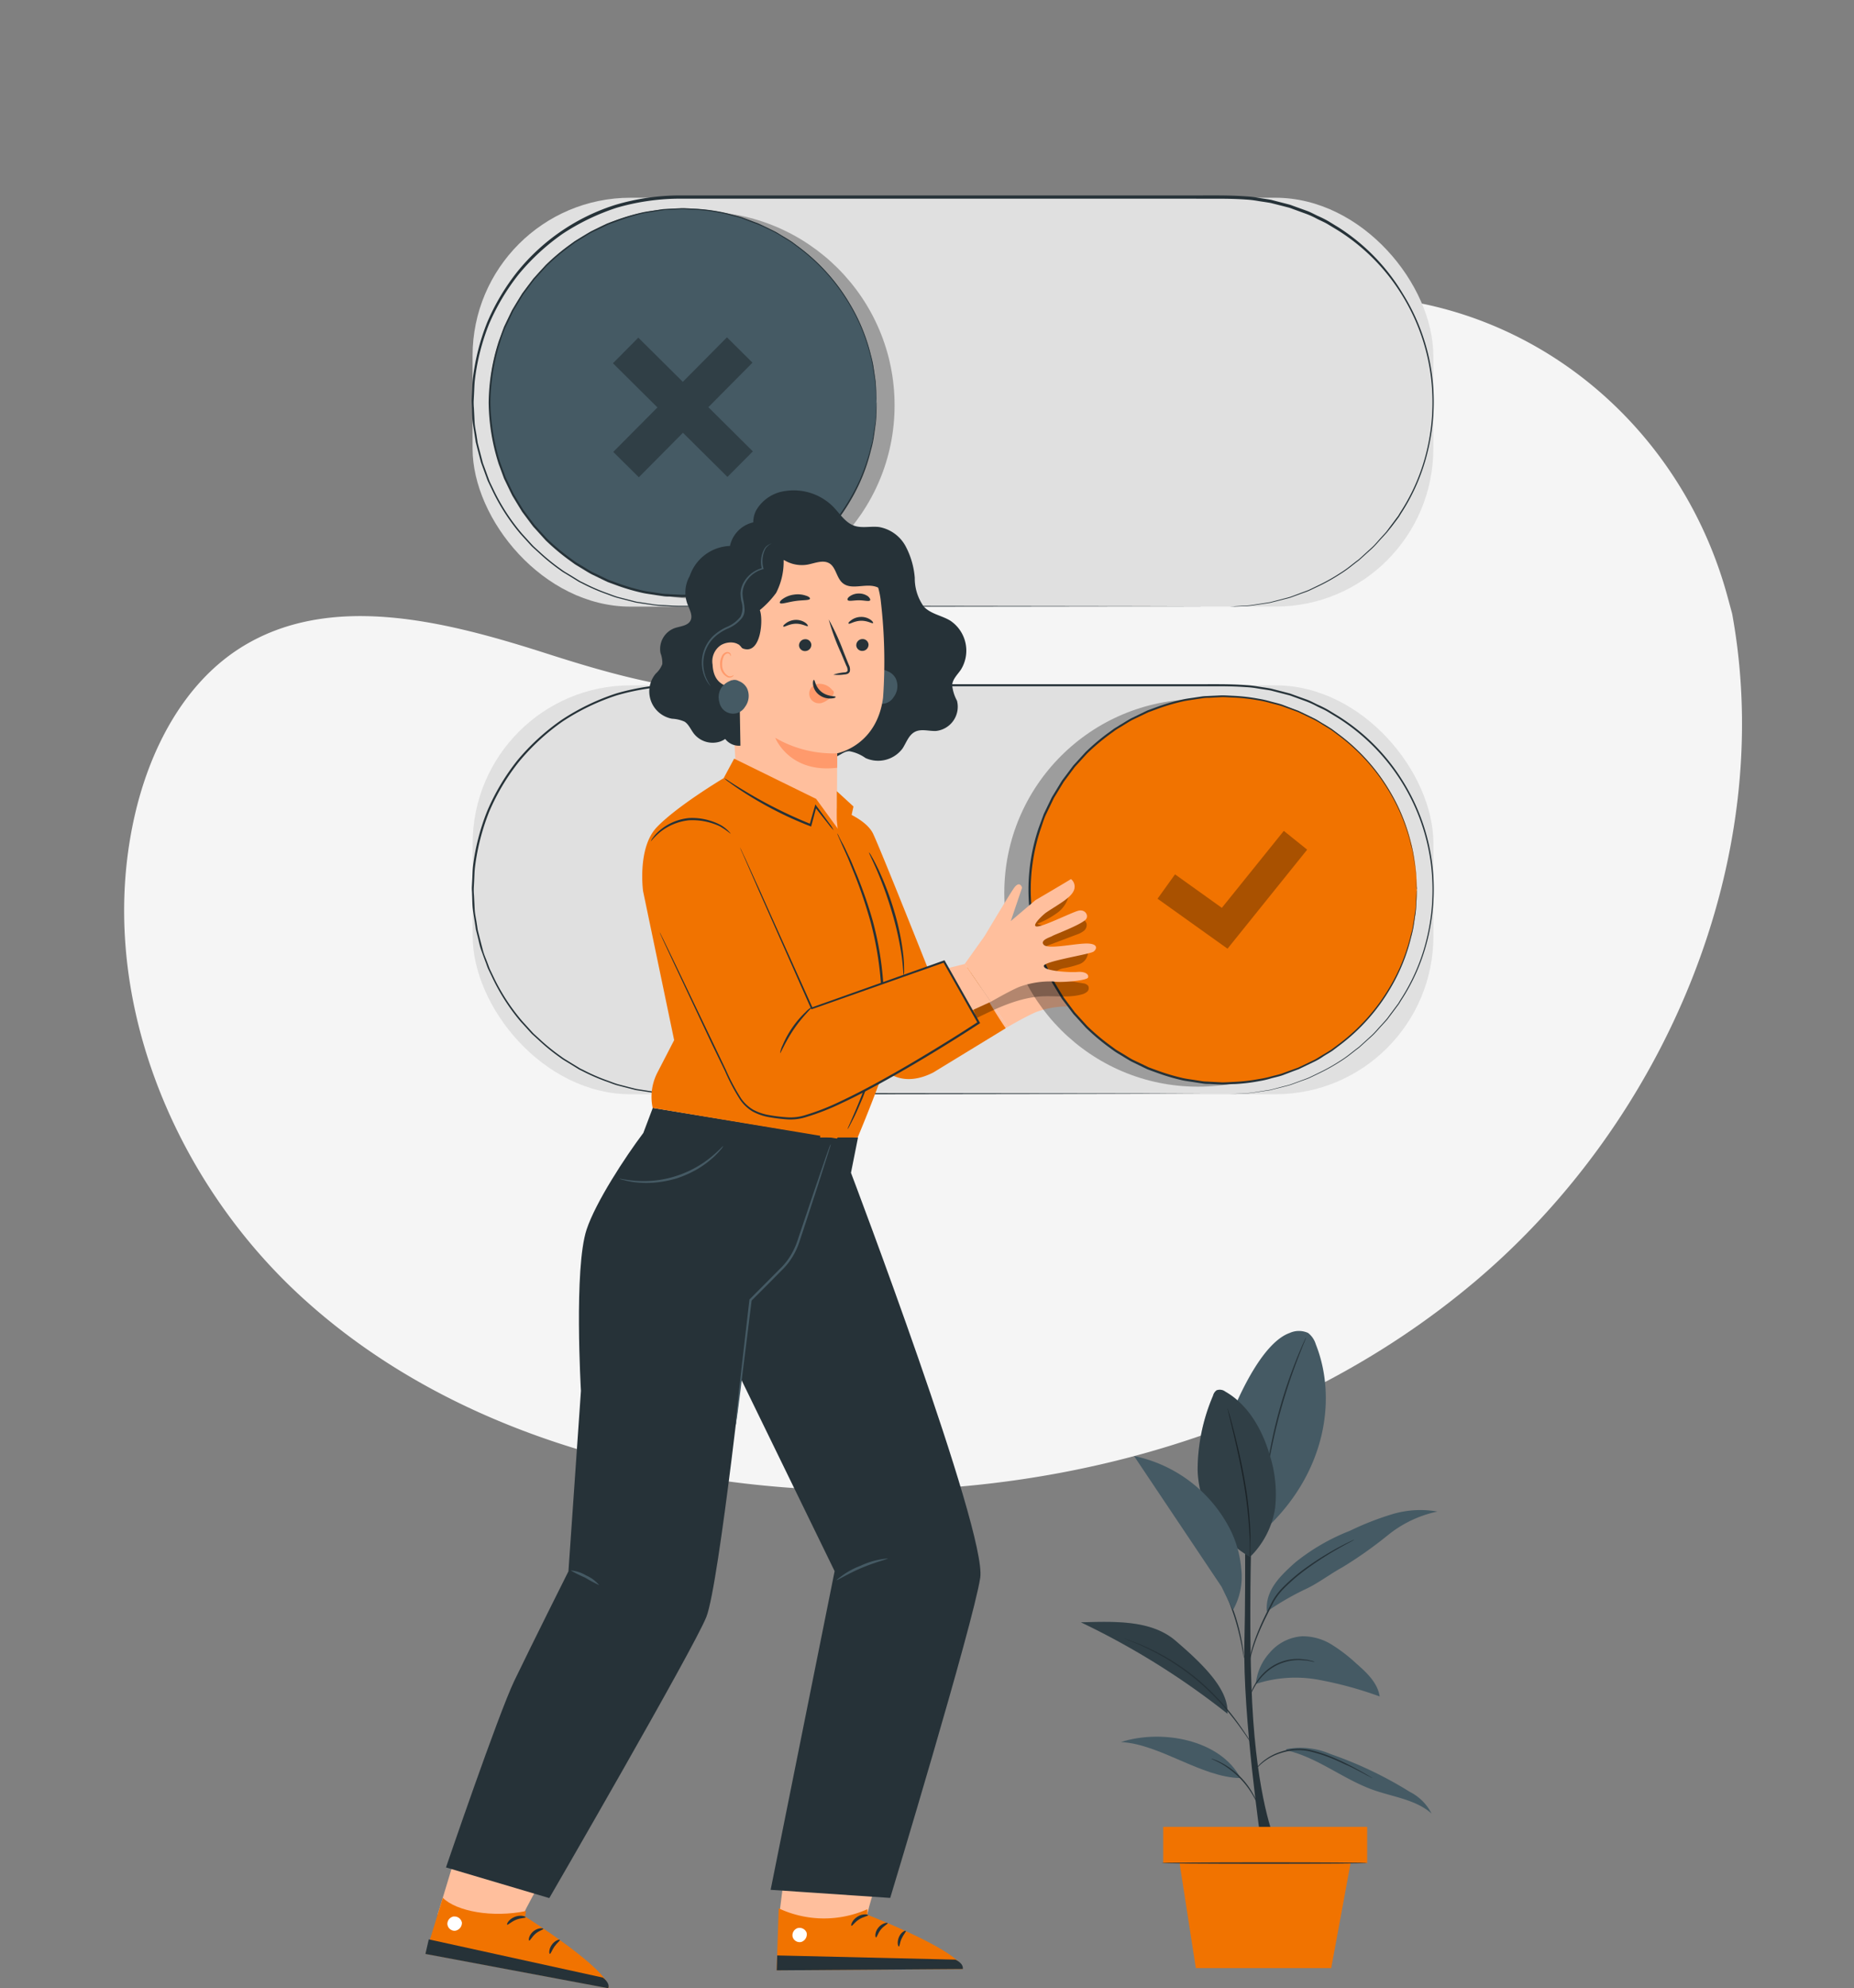
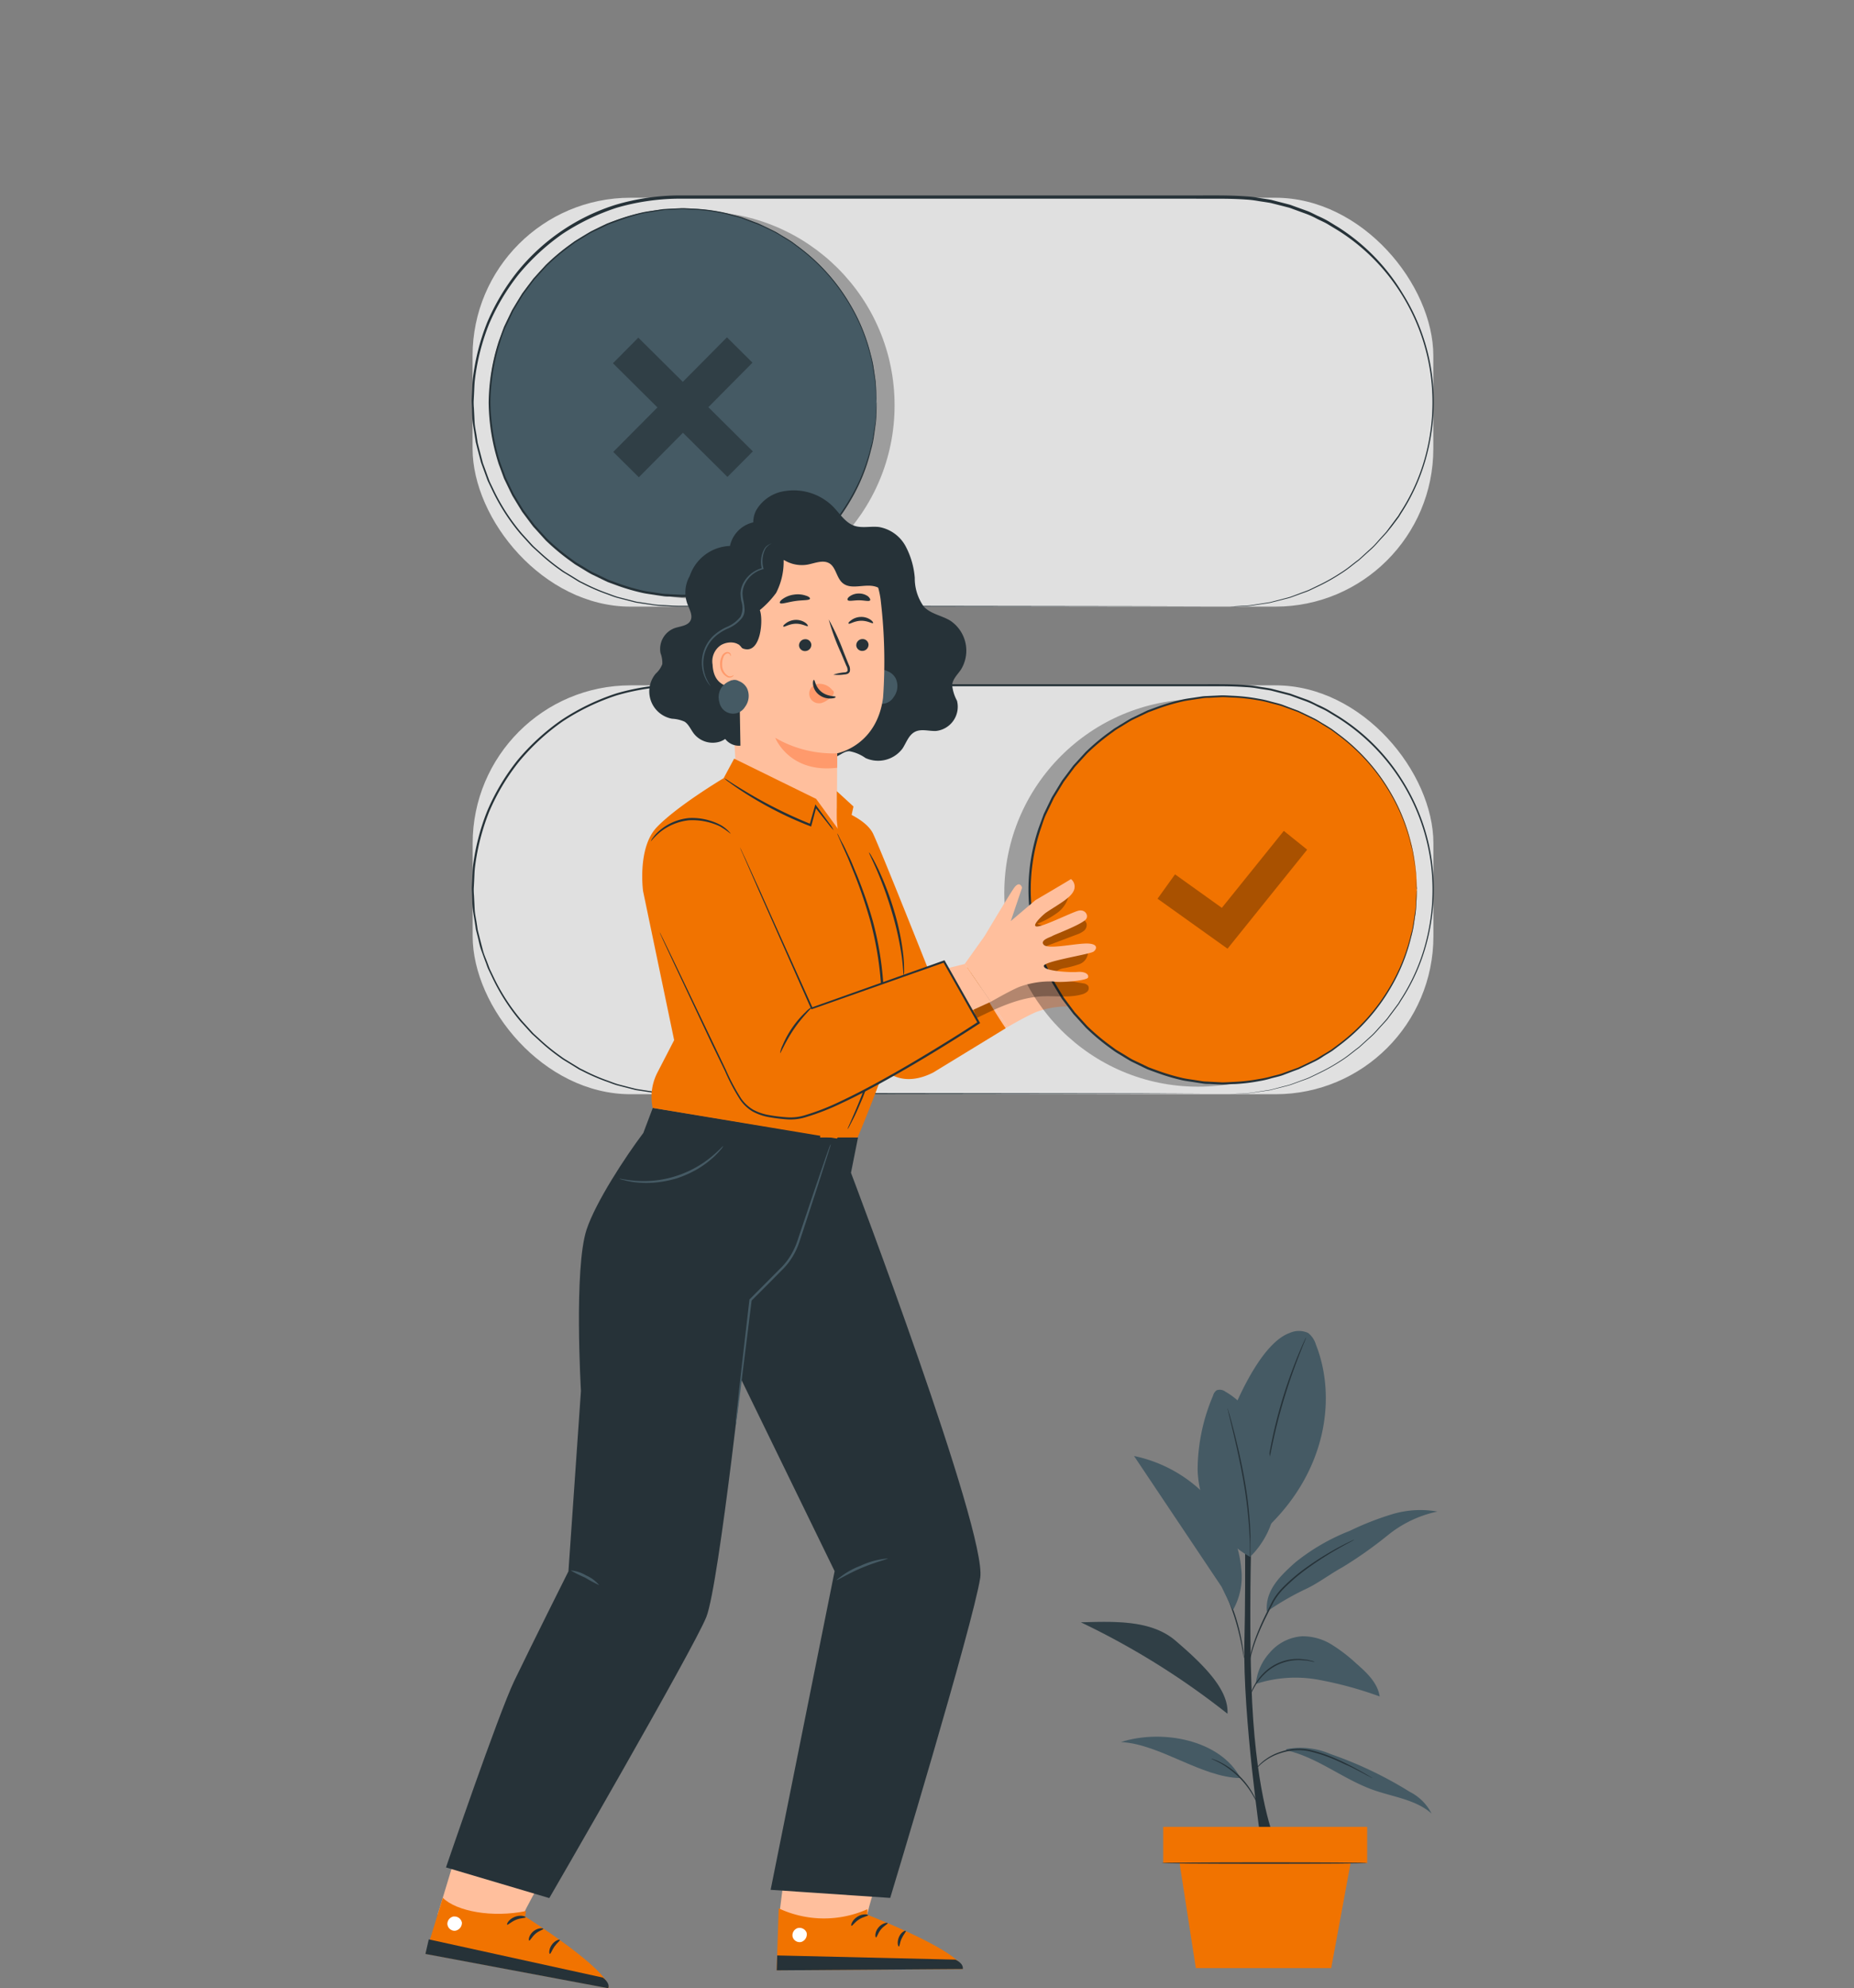
<svg xmlns="http://www.w3.org/2000/svg" width="217.307" height="232.89" viewBox="0 0 217.307 232.89">
  <rect x="0" y="0" width="217.307" height="232.89" fill="#808080" stroke="none" />
  <g id="Toggle-pana" transform="translate(-6.642 7.483)">
    <g id="freepik--background-simple--inject-12" transform="translate(6.185 19.522)">
-       <path id="Tracé_468" data-name="Tracé 468" d="M195.6,63.191l-1.091-1.8c-9.178-15.122-25.767-24.234-43.259-23.129a46.005,46.005,0,0,0-6.7.94,49.782,49.782,0,0,0-35.477,30.836C105.7,79.1,104.76,89.531,98.355,96.721c-8.332,9.362-22.476,9.653-34.913,9.268s-26.59-.056-34.884,9.338c-5.172,5.882-6.841,14.252-6.423,22.132,1.11,20.858,15.644,39.5,34.132,48.788s40.24,10.076,60.492,6c28.344-5.713,55.3-21.408,71.5-45.643S208.566,89.362,195.6,63.191Z" transform="translate(32.875 -69.786) rotate(16)" fill="#f5f5f5" />
-     </g>
+       </g>
    <g id="freepik--Plant--inject-12" transform="translate(133.331 148.416)">
      <path id="Tracé_386" data-name="Tracé 386" d="M121.227,173.992s-2.155-14.8-1.955-23.409,0-18.3,0-18.3h.977s-.674,17.1.059,27.4,2.654,14.31,2.654,14.31h-1.72" transform="translate(-100.105 -114.072)" fill="#263238" />
      <path id="Tracé_387" data-name="Tracé 387" d="M127.985,119.771a2.639,2.639,0,0,0-.9-1.324,2.6,2.6,0,0,0-2.16,0c-3,1.061-5.65,6.651-6.842,9.589l3.978,13.405C129.217,134.794,130.488,126.051,127.985,119.771Z" transform="translate(-100.451 -118.208)" fill="#455a64" />
      <path id="Tracé_388" data-name="Tracé 388" d="M125.949,118.812a.722.722,0,0,1-.059.176c-.049.127-.112.288-.2.489-.171.42-.415,1.036-.709,1.8-.586,1.52-1.334,3.651-2,6.045s-1.124,4.609-1.407,6.216c-.142.8-.249,1.466-.318,1.906-.034.21-.059.381-.083.518a.753.753,0,0,1-.039.181.727.727,0,0,1,0-.181c0-.142.034-.313.059-.528.044-.455.137-1.109.264-1.916a58.158,58.158,0,0,1,1.359-6.241,57.263,57.263,0,0,1,2.053-6.045c.308-.757.567-1.363.757-1.779l.225-.489a1.013,1.013,0,0,1,.093-.151Z" transform="translate(-99.554 -118.031)" fill="#263238" />
      <path id="Tracé_389" data-name="Tracé 389" d="M121.168,143.107a12.14,12.14,0,0,1-6.133-10.195,22.265,22.265,0,0,1,1.808-8.684,1.1,1.1,0,0,1,.42-.63,1.065,1.065,0,0,1,1.017.156c2.707,1.544,4.35,4.486,5.224,7.477a15.111,15.111,0,0,1,.616,6.153,10.219,10.219,0,0,1-2.932,5.723" transform="translate(-101.35 -116.644)" fill="#455a64" />
      <path id="Tracé_390" data-name="Tracé 390" d="M120.366,142.61a.891.891,0,0,1,0-.181v-.513c0-.445,0-1.095-.054-1.891a52.259,52.259,0,0,0-.694-6.192c-.415-2.4-.919-4.55-1.285-6.1-.186-.762-.332-1.383-.445-1.842-.044-.205-.083-.371-.112-.489a.777.777,0,0,1-.029-.176.979.979,0,0,1,.059.171l.147.489c.122.43.293,1.056.489,1.828.4,1.549.919,3.7,1.334,6.1a45.16,45.16,0,0,1,.645,6.216v2.414A.979.979,0,0,1,120.366,142.61Z" transform="translate(-100.549 -116.147)" fill="#263238" />
      <g id="Groupe_18" data-name="Groupe 18" transform="translate(13.669 6.889)" opacity="0.3">
-         <path id="Tracé_391" data-name="Tracé 391" d="M121.168,143.107a12.14,12.14,0,0,1-6.133-10.195,22.265,22.265,0,0,1,1.808-8.684,1.1,1.1,0,0,1,.42-.63,1.065,1.065,0,0,1,1.017.156c2.707,1.544,4.35,4.486,5.224,7.477a15.111,15.111,0,0,1,.616,6.153,10.219,10.219,0,0,1-2.932,5.723" transform="translate(-115.02 -123.532)" />
-       </g>
+         </g>
      <path id="Tracé_392" data-name="Tracé 392" d="M123.024,156.237c3.67.806,6.69,3.392,10.234,4.653,2.341.831,4.995,1.129,6.842,2.766a5.781,5.781,0,0,0-2.546-2.536,45.908,45.908,0,0,0-9.286-4.428,8.849,8.849,0,0,0-5.171-.582" transform="translate(-98.998 -107.127)" fill="#455a64" />
      <path id="Tracé_393" data-name="Tracé 393" d="M122.1,159.794c-4.6-.078-9.437-3.988-14.011-4.222,4.789-1.544,11.641-.283,14.011,4.222" transform="translate(-103.386 -107.414)" fill="#455a64" />
      <path id="Tracé_394" data-name="Tracé 394" d="M120.315,151.434a14.955,14.955,0,0,1,7.331-.489,44.616,44.616,0,0,1,7.174,1.955c-.235-1.593-1.525-2.8-2.737-3.856a19.057,19.057,0,0,0-2.883-2.214,6.446,6.446,0,0,0-3.455-.977,5.454,5.454,0,0,0-3.812,1.926,6.324,6.324,0,0,0-1.632,3.67" transform="translate(-99.799 -110.085)" fill="#455a64" />
      <path id="Tracé_395" data-name="Tracé 395" d="M115.534,146.744c-2.893-2.473-7.277-2.229-11.079-2.145a90.183,90.183,0,0,1,17.183,10.708C121.785,152.618,119.19,149.862,115.534,146.744Z" transform="translate(-104.455 -110.468)" fill="#455a64" />
      <g id="Groupe_19" data-name="Groupe 19" transform="translate(0 34.083)" opacity="0.3">
        <path id="Tracé_396" data-name="Tracé 396" d="M115.534,146.744c-2.893-2.473-7.277-2.229-11.079-2.145a90.183,90.183,0,0,1,17.183,10.708C121.785,152.618,119.19,149.862,115.534,146.744Z" transform="translate(-104.455 -144.551)" />
      </g>
      <path id="Tracé_397" data-name="Tracé 397" d="M121.324,146.307a31.894,31.894,0,0,1,4.447-2.585c1.525-.694,2.932-1.8,4.4-2.6a48.473,48.473,0,0,0,5.312-3.748A13.709,13.709,0,0,1,141.3,134.6a11.494,11.494,0,0,0-5.293.308,33.949,33.949,0,0,0-4.985,1.955,24.19,24.19,0,0,0-6.4,3.709c-1.842,1.652-3.514,3.279-3.318,5.747" transform="translate(-99.508 -113.442)" fill="#455a64" />
      <path id="Tracé_398" data-name="Tracé 398" d="M134.032,159.473a.672.672,0,0,1-.147-.064l-.4-.21c-.347-.181-.845-.454-1.466-.772-.308-.161-.65-.332-1.021-.489s-.772-.362-1.2-.547a17.74,17.74,0,0,0-2.83-.977,6.114,6.114,0,0,0-2.932-.073,7.823,7.823,0,0,0-1.251.376,6.248,6.248,0,0,0-1.007.513,6.48,6.48,0,0,0-1.271,1.051c-.264.283-.4.459-.406.45a.586.586,0,0,1,.083-.137c.059-.083.152-.205.279-.357a5.82,5.82,0,0,1,1.251-1.1,6.052,6.052,0,0,1,1.021-.547,8.184,8.184,0,0,1,1.266-.4,6.109,6.109,0,0,1,3.02.064,16.8,16.8,0,0,1,2.854,1.007c.425.186.826.371,1.192.562s.714.357,1.017.528c.621.332,1.114.621,1.466.821l.386.235a.641.641,0,0,1,.093.064Z" transform="translate(-99.856 -107.093)" fill="#263238" />
      <path id="Tracé_399" data-name="Tracé 399" d="M116.27,156.932a.773.773,0,0,1,.288.083,6.222,6.222,0,0,1,.753.323,9.183,9.183,0,0,1,2.194,1.559,8.993,8.993,0,0,1,1.642,2.131,6.313,6.313,0,0,1,.357.738,1.089,1.089,0,0,1,.1.283c-.029,0-.2-.376-.552-.977a10.18,10.18,0,0,0-3.792-3.646C116.656,157.112,116.26,156.956,116.27,156.932Z" transform="translate(-100.983 -106.83)" fill="#263238" />
-       <path id="Tracé_400" data-name="Tracé 400" d="M108.406,146.065a.914.914,0,0,1,.2.059l.552.2.87.323c.342.127.709.313,1.124.489a26.531,26.531,0,0,1,5.987,3.817,29.81,29.81,0,0,1,2.791,2.747,30.509,30.509,0,0,1,1.979,2.512c.523.743.924,1.359,1.2,1.789l.313.489a.978.978,0,0,1,.1.176.732.732,0,0,1-.127-.156c-.083-.108-.2-.269-.342-.489-.288-.415-.7-1.026-1.236-1.759s-1.207-1.579-2-2.473a30.883,30.883,0,0,0-2.786-2.727,28.187,28.187,0,0,0-5.928-3.832c-.411-.191-.777-.381-1.109-.518l-.855-.342-.542-.225A.739.739,0,0,1,108.406,146.065Z" transform="translate(-103.294 -110.023)" fill="#263238" />
      <path id="Tracé_401" data-name="Tracé 401" d="M127.348,148.246a1.358,1.358,0,0,1-.367-.044l-.43-.088c-.166-.034-.357-.034-.567-.054a5.772,5.772,0,0,0-3.157.621,5.679,5.679,0,0,0-1.442,1.07,6.657,6.657,0,0,0-.924,1.139,10.036,10.036,0,0,0-.63,1.207,1.222,1.222,0,0,1,.093-.357,4.921,4.921,0,0,1,.44-.909,6.309,6.309,0,0,1,.914-1.188,5.62,5.62,0,0,1,4.716-1.7c.21.029.406.039.572.078l.42.108a1.59,1.59,0,0,1,.362.117Z" transform="translate(-99.936 -109.482)" fill="#263238" />
      <path id="Tracé_402" data-name="Tracé 402" d="M132.013,137.113a.9.9,0,0,1-.171.108l-.513.279c-.45.239-1.09.591-1.867,1.051s-1.691,1.041-2.664,1.735a22.12,22.12,0,0,0-2.976,2.492,7.644,7.644,0,0,0-1.217,1.574c-.3.577-.586,1.134-.85,1.671a30.815,30.815,0,0,0-1.28,2.908,18.984,18.984,0,0,0-.621,2.048c-.117.489-.156.772-.176.767a.934.934,0,0,1,0-.205,3.332,3.332,0,0,1,.1-.577,14.867,14.867,0,0,1,.572-2.072,28.467,28.467,0,0,1,1.251-2.932c.264-.542.547-1.1.845-1.681a7.668,7.668,0,0,1,1.241-1.618,21.628,21.628,0,0,1,3.006-2.5c.977-.694,1.906-1.256,2.693-1.71s1.442-.787,1.9-1.012l.528-.249A.787.787,0,0,1,132.013,137.113Z" transform="translate(-99.983 -112.653)" fill="#263238" />
      <path id="Tracé_403" data-name="Tracé 403" d="M119.947,150.02a1.643,1.643,0,0,1-.093-.391c-.054-.283-.122-.635-.2-1.061a30.62,30.62,0,0,0-.87-3.45,29.483,29.483,0,0,0-1.315-3.3c-.176-.4-.327-.723-.445-.977a1.34,1.34,0,0,1-.147-.367,1.9,1.9,0,0,1,.2.337c.122.225.293.557.489.977a24.466,24.466,0,0,1,1.364,3.309,23.95,23.95,0,0,1,.826,3.48c.073.45.127.816.151,1.075a1.985,1.985,0,0,1,.039.371Z" transform="translate(-100.804 -111.667)" fill="#263238" />
      <path id="Tracé_404" data-name="Tracé 404" d="M121.837,142.761a12.545,12.545,0,0,0-1.466-4.951,16.386,16.386,0,0,0-11.1-8.279l10.263,15.321,1.329,2.737A7.893,7.893,0,0,0,121.837,142.761Z" transform="translate(-103.041 -114.881)" fill="#455a64" />
      <rect id="Rectangle_19" data-name="Rectangle 19" width="23.903" height="4.237" transform="translate(9.652 58.092)" fill="#f17300" />
      <path id="Tracé_405" data-name="Tracé 405" d="M113.294,165.729l2.038,13.151H131.2l2.429-13.151Z" transform="translate(-101.858 -104.244)" fill="#f17300" />
      <path id="Tracé_406" data-name="Tracé 406" d="M135.848,166.406c0,.044-5.376.083-12.042.083s-12.042-.039-12.042-.083,5.376-.088,12.042-.088S135.848,166.357,135.848,166.406Z" transform="translate(-102.307 -104.071)" fill="#263238" />
    </g>
    <g id="freepik--Button--inject-12" transform="translate(61.924 15.407)">
      <rect id="Rectangle_20" data-name="Rectangle 20" width="112.609" height="47.894" rx="18.508" transform="translate(0.109 0.273)" fill="#e0e0e0" />
      <path id="Tracé_407" data-name="Tracé 407" d="M138.036,63.575s.244,0,.718-.049l.889-.054a9.208,9.208,0,0,0,1.222-.108l1.544-.239.435-.068.445-.117.948-.244c.327-.093.679-.166,1.021-.279l1.07-.4c.362-.142.753-.264,1.129-.43l1.163-.562a22.18,22.18,0,0,0,2.444-1.383,11.95,11.95,0,0,0,1.227-.87l.626-.489.318-.235.3-.269c.4-.367.8-.733,1.217-1.109s.767-.831,1.168-1.256c.191-.215.4-.43.586-.655l.538-.723c.181-.239.367-.489.547-.733l.279-.371.239-.4a22.813,22.813,0,0,0,3.128-7.331,24.182,24.182,0,0,0,.411-8.929,23.761,23.761,0,0,0-3.357-9.227A23.424,23.424,0,0,0,150.8,19.5l-1.192-.723c-.4-.239-.841-.415-1.261-.63a9.521,9.521,0,0,0-1.285-.586l-1.344-.489c-.23-.078-.45-.176-.679-.239l-.7-.181-1.408-.357c-.489-.088-.977-.152-1.466-.23A12.168,12.168,0,0,0,140,15.891c-1.955-.142-3.983-.083-6.021-.1H73.326a26.816,26.816,0,0,0-7.062,1.061,26.415,26.415,0,0,0-6.353,3.064A26,26,0,0,0,54.8,24.624a25.657,25.657,0,0,0-3.5,5.865,25.754,25.754,0,0,0-1.657,6.524c-.064.552-.068,1.109-.1,1.662L49.5,39.5a7.73,7.73,0,0,0,.029.826c.029.552.054,1.1.083,1.647s.161,1.08.239,1.623l.122.806.2.787.411,1.574c.186.489.371,1.007.552,1.51.1.254.171.489.288.753l.347.718a23.58,23.58,0,0,0,3.421,5.307L56.235,56.2l.264.283.283.264.572.518a23.457,23.457,0,0,0,2.385,1.921,5.866,5.866,0,0,0,.63.42l.65.391.645.4.323.2.337.161a22.447,22.447,0,0,0,2.727,1.2c.464.161.919.357,1.388.489l1.417.362.7.181.718.108,1.427.22c.489.064.977.059,1.422.093s.948.059,1.422.064H97.072l29.987.044,8.152.024H127.06l-29.987.039H73.551c-.489,0-.977-.044-1.432-.064a14.272,14.272,0,0,1-1.437-.093l-1.466-.215-.723-.112-.709-.181-1.432-.367c-.489-.132-.933-.327-1.4-.489a22.161,22.161,0,0,1-2.756-1.212l-.342-.166-.323-.2-.65-.4-.655-.4a5.014,5.014,0,0,1-.64-.425,23.2,23.2,0,0,1-2.409-1.955l-.577-.523-.288-.264-.264-.288-1.061-1.163A23.683,23.683,0,0,1,51.563,49.7l-.352-.728c-.117-.244-.191-.489-.293-.758l-.557-1.53c-.137-.528-.274-1.056-.415-1.583l-.2-.8-.127-.816c-.078-.542-.176-1.09-.239-1.637s-.054-1.109-.083-1.662c0-.279-.039-.557-.029-.836l.044-.836c.034-.557.034-1.119.1-1.676a25.872,25.872,0,0,1,1.681-6.573,25.741,25.741,0,0,1,3.533-5.928A24.1,24.1,0,0,1,66.2,16.487a26.938,26.938,0,0,1,7.135-1.075h60.659c2.038,0,4.047-.039,6.04.108a10.752,10.752,0,0,1,1.466.176c.489.078.977.142,1.466.23l1.422.367.7.181c.235.064.454.161.684.239l1.354.489c.455.156.87.4,1.3.6a12.323,12.323,0,0,1,1.271.635l1.2.733a23.522,23.522,0,0,1,7.531,7.78,23.9,23.9,0,0,1,3.372,9.286,24.4,24.4,0,0,1-.43,8.992,23.151,23.151,0,0,1-3.167,7.428l-.244.4-.279.376-.552.733-.562.7c-.2.23-.4.445-.6.66-.4.425-.762.875-1.178,1.256l-1.227,1.109-.3.269-.318.239-.626.489a13.239,13.239,0,0,1-1.236.87,21.994,21.994,0,0,1-2.444,1.378l-1.168.557c-.381.171-.772.288-1.139.43l-1.07.391c-.352.112-.7.181-1.031.274l-.953.239-.445.112-.44.068-1.549.23a9.049,9.049,0,0,1-1.227.093l-.889.039Z" transform="translate(-49.265 -15.407)" fill="#263238" />
      <g id="Groupe_20" data-name="Groupe 20" transform="translate(4.19 1.896)" opacity="0.3">
        <circle id="Ellipse_9" data-name="Ellipse 9" cx="22.691" cy="22.691" r="22.691" />
      </g>
      <circle id="Ellipse_10" data-name="Ellipse 10" cx="22.691" cy="22.691" r="22.691" transform="translate(2.069 1.529)" fill="#455a64" />
      <path id="Tracé_408" data-name="Tracé 408" d="M96.262,39.288a2.9,2.9,0,0,0-.034-.367l-.064-1.08c0-.235-.029-.489-.049-.792s-.093-.606-.142-.948L95.8,35a12.435,12.435,0,0,0-.279-1.256,21.674,21.674,0,0,0-2.512-6.026A22.637,22.637,0,0,0,87.26,21.3l-.977-.728c-.342-.225-.7-.43-1.061-.65a10.667,10.667,0,0,0-1.1-.64l-1.173-.562-.621-.264-.626-.225-1.271-.489c-.435-.142-.885-.235-1.329-.357a11.793,11.793,0,0,0-1.368-.308,20.986,20.986,0,0,0-2.854-.332c-.489,0-.977-.064-1.466-.059l-1.466.078a4.023,4.023,0,0,0-.757.049l-.753.117c-.489.083-1.012.142-1.515.244a24.26,24.26,0,0,0-3.035.924l-.748.274c-.127.049-.254.088-.376.142l-.362.176-1.466.7c-.489.259-.933.557-1.4.836-.23.152-.489.274-.7.445l-.665.489a24.964,24.964,0,0,0-2.561,2.18l-1.144,1.261-.288.318-.264.342-.513.694-.518.694-.45.733-.45.748-.23.371c-.068.132-.127.264-.191.4-.254.528-.489,1.061-.767,1.593a13.389,13.389,0,0,0-.611,1.671,24.054,24.054,0,0,0-1.168,7.116A24.245,24.245,0,0,0,52.176,46.4q.308.845.616,1.671l.762,1.593.2.4.225.376.455.748.454.738.518.7.518.689.259.342.288.318,1.148,1.266a25.54,25.54,0,0,0,2.561,2.175l.665.489c.22.166.464.293.7.44.489.283.929.582,1.4.841l1.466.7.362.176.371.142.753.274a23.416,23.416,0,0,0,3.01.88c.489.108,1.017.166,1.515.249l.757.117c.249.029.489.029.753.049l1.5.073c.489,0,.977-.039,1.466-.054a20.987,20.987,0,0,0,2.854-.332,11.569,11.569,0,0,0,1.368-.308c.445-.122.9-.215,1.329-.357l1.271-.464.611-.2.6-.283,1.173-.562c.391-.176.738-.43,1.1-.635s.718-.43,1.061-.655l.977-.728a22.481,22.481,0,0,0,5.757-6.422,21.591,21.591,0,0,0,2.527-6.031c.1-.44.249-.841.293-1.236l.176-1.1c.049-.342.112-.66.142-.948s.034-.557.049-.8l.064-1.075a1.508,1.508,0,0,1,.034-.367v.367c0,.244,0,.611-.044,1.08a6.758,6.758,0,0,1-.034.8c-.034.308-.083.606-.132.977s-.1.714-.161,1.109a12.517,12.517,0,0,1-.288,1.246,21.381,21.381,0,0,1-2.483,6.07,22.544,22.544,0,0,1-5.762,6.485l-.977.733c-.342.23-.709.44-1.065.665a7.2,7.2,0,0,1-1.109.645l-1.183.572-.6.288-.63.23-1.28.489c-.435.147-.894.239-1.344.367a11.73,11.73,0,0,1-1.378.313,21.417,21.417,0,0,1-2.883.342c-.489,0-.977.068-1.466.064l-1.505-.078A3.973,3.973,0,0,1,71.187,62l-.762-.112c-.489-.083-1.026-.142-1.535-.249a23.947,23.947,0,0,1-3.045-.885l-.758-.279c-.122-.044-.254-.088-.376-.142l-.367-.176-1.466-.709c-.489-.259-.943-.562-1.422-.845-.235-.151-.489-.279-.7-.445l-.674-.489a26.072,26.072,0,0,1-2.59-2.194l-1.158-1.28-.293-.318-.264-.347-.523-.7-.523-.7-.459-.748-.459-.758-.23-.381-.2-.4-.777-1.613c-.205-.557-.411-1.124-.621-1.686a24.484,24.484,0,0,1-1.178-7.2,24.323,24.323,0,0,1,1.183-7.2c.205-.562.411-1.129.616-1.686l.777-1.613c.064-.132.127-.269.2-.4l.23-.381.459-.753.459-.753.528-.7.523-.694.259-.347.293-.323,1.163-1.276a24.958,24.958,0,0,1,2.59-2.2l.67-.489c.225-.171.489-.3.7-.445.489-.283.943-.586,1.422-.845l1.466-.714.367-.176.376-.142.758-.274a24.782,24.782,0,0,1,3.045-.889c.489-.1,1.026-.161,1.535-.244l.762-.117c.249-.029.489-.029.757-.044l1.51-.078c.489,0,.977.044,1.466.064a20.653,20.653,0,0,1,2.883.337,11.753,11.753,0,0,1,1.378.318c.45.122.9.215,1.339.362l1.285.489.63.23.6.288,1.178.572c.4.181.743.435,1.109.645s.728.43,1.07.66l.977.738a22.618,22.618,0,0,1,5.762,6.485A21.469,21.469,0,0,1,95.6,33.741a12.515,12.515,0,0,1,.288,1.246c.059.4.112.762.161,1.109s.108.66.132.977.024.557.034.8c0,.489.034.826.044,1.08S96.262,39.288,96.262,39.288Z" transform="translate(-48.812 -15.068)" fill="#263238" />
      <g id="Groupe_21" data-name="Groupe 21" transform="translate(16.559 16.621)" opacity="0.3">
        <path id="Tracé_409" data-name="Tracé 409" d="M78.464,41.615,73.25,36.439l5.171-5.215L75.43,28.253l-5.175,5.215L65.04,28.293l-2.976,3,5.215,5.175L62.1,41.678l3,2.971,5.171-5.215,5.215,5.175Z" transform="translate(-62.063 -28.253)" />
      </g>
    </g>
    <g id="freepik--Character--inject-12" transform="translate(56.506 49.958)">
      <rect id="Rectangle_21" data-name="Rectangle 21" width="112.609" height="47.894" rx="18.508" transform="translate(5.537 22.838)" fill="#e0e0e0" />
      <path id="Tracé_410" data-name="Tracé 410" d="M138.043,107.687l.718-.049.889-.049a10.111,10.111,0,0,0,1.222-.108l1.544-.244.435-.068.445-.112.948-.249c.332-.093.679-.161,1.026-.279l1.065-.391c.362-.142.753-.264,1.134-.435l1.158-.562a21.83,21.83,0,0,0,2.444-1.378,12.517,12.517,0,0,0,1.222-.875l.626-.489.318-.239.3-.269,1.217-1.109c.411-.381.767-.831,1.168-1.251.191-.22.4-.435.586-.66s.357-.489.538-.718l.547-.733.279-.376.239-.4a22.788,22.788,0,0,0,3.128-7.331,24.211,24.211,0,0,0,.411-8.934A23.805,23.805,0,0,0,150.8,63.61l-1.192-.723c-.4-.244-.841-.42-1.256-.63a10.65,10.65,0,0,0-1.29-.591l-1.344-.489c-.23-.078-.45-.176-.679-.235l-.7-.181-1.407-.362c-.489-.088-.977-.151-1.466-.23A11.24,11.24,0,0,0,140,60c-1.955-.147-3.983-.088-6.021-.1H73.332a26.821,26.821,0,0,0-7.062,1.065,26.323,26.323,0,0,0-6.353,3.064,25.955,25.955,0,0,0-5.1,4.7,25.414,25.414,0,0,0-3.5,5.865,26.17,26.17,0,0,0-1.667,6.5c-.064.547-.068,1.1-.1,1.657l-.044.831a7.819,7.819,0,0,0,.029.826c.029.547.054,1.095.083,1.642s.161,1.085.239,1.623l.122.806.2.792c.132.523.269,1.046.406,1.569s.371,1.012.552,1.515c.1.249.171.489.288.748l.347.723a23.659,23.659,0,0,0,3.421,5.3l1.046,1.153.264.288.283.259.572.523a23.381,23.381,0,0,0,2.385,1.916,5.232,5.232,0,0,0,.63.42l.65.4.645.391.323.2.337.161a22.448,22.448,0,0,0,2.727,1.2c.464.161.919.357,1.388.489l1.417.367.7.176.718.112,1.427.22c.489.064.953.059,1.422.093s.948.059,1.422.059H97.069l29.987.039,8.152.024h0l-8.152.024-29.987.044H73.538c-.489,0-.953-.039-1.432-.059s-.977-.029-1.437-.093l-1.442-.22-.723-.108-.709-.181-1.432-.367c-.489-.132-.933-.332-1.4-.489a22.873,22.873,0,0,1-2.756-1.207l-.342-.166-.323-.2-.65-.4-.655-.4a5.752,5.752,0,0,1-.635-.425,23.384,23.384,0,0,1-2.414-1.955l-.577-.528-.288-.259-.264-.288c-.352-.391-.7-.777-1.061-1.163a23.79,23.79,0,0,1-3.421-5.376l-.352-.728c-.117-.244-.191-.489-.288-.757-.191-.489-.376-1.021-.562-1.53s-.274-1.056-.415-1.588l-.2-.8-.122-.816c-.083-.542-.181-1.085-.244-1.637s-.054-1.1-.083-1.662c0-.279-.039-.557-.029-.836l.044-.836c.034-.557.034-1.119.1-1.676a24.862,24.862,0,0,1,.606-3.186,25.222,25.222,0,0,1,1.061-3.25,25.589,25.589,0,0,1,3.538-5.928A26.088,26.088,0,0,1,59.8,63.84a26.713,26.713,0,0,1,6.412-3.1,27.138,27.138,0,0,1,7.135-1.075h60.64c2.038,0,4.047-.044,6.04.1a12.531,12.531,0,0,1,1.466.176c.489.078.977.142,1.466.235l1.422.367.7.181c.235.064.454.161.684.239l1.354.489c.455.156.87.4,1.3.6a12.752,12.752,0,0,1,1.266.635l1.2.733a23.615,23.615,0,0,1,7.541,7.619,23.9,23.9,0,0,1,3.372,9.286,24.4,24.4,0,0,1-.43,8.992,22.97,22.97,0,0,1-3.167,7.389l-.244.4-.279.376-.552.738-.542.723c-.2.225-.4.44-.6.66-.4.425-.762.875-1.178,1.256l-1.227,1.109-.3.269-.318.239-.626.489a13.3,13.3,0,0,1-1.236.875,22.715,22.715,0,0,1-2.444,1.373l-1.168.562c-.381.166-.772.288-1.139.425l-1.07.391c-.352.112-.7.186-1.026.274l-.977.244-.445.112-.44.064-1.544.23a10.073,10.073,0,0,1-1.232.1l-.889.034Z" transform="translate(-43.843 -36.955)" fill="#263238" />
      <path id="Tracé_411" data-name="Tracé 411" d="M107.936,79.578c-.166.127-4.174,2.478-4.174,2.478L100.884,84.5l1.32-3.91s-.269-1-1.017.142-3.382,5.537-3.382,5.537l-2.321,3.24,3.059,4.428s2.258-1.3,3.318-1.735a10.478,10.478,0,0,1,4.037-.64c.67.166,3.91-.078,4.037-.459s-.357-.728-1.232-.66-3.856-.083-3.963-.67,5.444-1.383,5.865-1.725.489-.977-.977-.933-4.423.7-4.887.142.845-.9,1.012-1.026,3.265-1.266,3.91-1.926c.406-.42-.034-1.271-.909-1.021s-4.223,1.955-4.863,1.833.885-1.466,1.124-1.623c1.618-1.09,3.323-1.906,3.348-3a1.119,1.119,0,0,0-.425-.914Z" transform="translate(-30.265 -31.102)" fill="#ffbf9d" />
      <path id="Tracé_412" data-name="Tracé 412" d="M99.865,91.693l-8.191,3.739-.689-6.73,5.821-1.437Z" transform="translate(-31.587 -28.843)" fill="#ffbf9d" />
      <path id="Tracé_413" data-name="Tracé 413" d="M93.855,101.841c-3.015,1.539-5.244.586-6.436-1.1-1.315-1.857-5.733-27.2-5.733-27.2l.7-2.673s3.5,1.119,4.4,3,6.627,16.294,6.627,16.294l4.8-.67a55.187,55.187,0,0,0,4.12,7.174Z" transform="translate(-34.32 -33.66)" fill="#f17300" />
      <g id="Groupe_22" data-name="Groupe 22" transform="translate(67.848 24.466)" opacity="0.3">
        <circle id="Ellipse_11" data-name="Ellipse 11" cx="22.691" cy="22.691" r="22.691" />
      </g>
      <circle id="Ellipse_12" data-name="Ellipse 12" cx="22.691" cy="22.691" r="22.691" transform="translate(70.819 24.094)" fill="#f17300" />
      <path id="Tracé_414" data-name="Tracé 414" d="M145.225,83.444a2.979,2.979,0,0,0-.034-.367L145.122,82c0-.239-.029-.489-.044-.8s-.093-.6-.142-.948l-.176-1.1c-.049-.4-.2-.8-.293-1.236a21.738,21.738,0,0,0-2.512-6.021,22.569,22.569,0,0,0-5.747-6.412l-.977-.728c-.342-.225-.7-.435-1.065-.655a10.2,10.2,0,0,0-1.1-.635l-1.173-.562-.6-.283-.626-.23-1.271-.464c-.435-.142-.885-.235-1.334-.357a11.489,11.489,0,0,0-1.364-.308,21.786,21.786,0,0,0-2.854-.332c-.489,0-.977-.064-1.466-.054l-1.491.078a4.023,4.023,0,0,0-.757.049l-.753.112c-.489.083-1.012.142-1.515.249a23.994,23.994,0,0,0-3.01.88l-.753.279-.371.137-.362.176-1.466.7c-.489.259-.933.562-1.4.841a7.692,7.692,0,0,0-.7.44l-.665.489a25.544,25.544,0,0,0-2.561,2.175l-1.148,1.261-.288.318-.259.347-.513.689-.518.694-.454.743-.455.748-.23.376c-.068.127-.127.264-.191.391-.254.533-.513,1.061-.767,1.593s-.411,1.114-.611,1.671a22.334,22.334,0,0,0,0,14.241l.616,1.671.762,1.588.2.4.225.376.454.748.455.743.518.694.518.694.259.342.288.318,1.148,1.261a24.965,24.965,0,0,0,2.561,2.18l.665.489c.22.171.464.293.7.445.489.279.929.582,1.4.836l1.466.7.362.176c.122.054.249.093.371.142l.753.274a24.016,24.016,0,0,0,3.01.885c.489.1,1.017.161,1.515.244l.753.117c.254.034.489.029.758.049l1.5.078c.489,0,.977-.039,1.466-.059a20.235,20.235,0,0,0,2.854-.332,10.865,10.865,0,0,0,1.354-.283c.445-.122.9-.215,1.329-.357l1.271-.464.626-.225.6-.283,1.173-.562c.391-.181.738-.43,1.1-.64s.718-.425,1.061-.65l.977-.728A22.583,22.583,0,0,0,141.95,95a21.738,21.738,0,0,0,2.512-6.021c.1-.435.244-.841.293-1.236l.176-1.1c.049-.342.112-.655.142-.948s.034-.557.044-.792l.054-1.075a1.558,1.558,0,0,1,.034-.367v.367c0,.239,0,.611-.039,1.08,0,.239-.024.489-.034.8a9.072,9.072,0,0,1-.132.953c-.049.342-.1.714-.161,1.109a12.521,12.521,0,0,1-.288,1.246,21.47,21.47,0,0,1-2.473,6.055,22.617,22.617,0,0,1-5.762,6.485l-.977.738c-.342.23-.709.435-1.065.66a7.2,7.2,0,0,1-1.109.645l-1.188.572-.6.288-.63.23-1.28.489c-.435.147-.894.239-1.344.362a10.846,10.846,0,0,1-1.378.318,21.418,21.418,0,0,1-2.883.342c-.489,0-.977.064-1.466.059l-1.51-.073a4.049,4.049,0,0,1-.758-.049l-.762-.117c-.489-.083-1.026-.142-1.535-.244a23.946,23.946,0,0,1-3.045-.889l-.758-.274-.376-.142-.367-.176-1.466-.709c-.489-.264-.943-.567-1.422-.85a8.112,8.112,0,0,1-.7-.445l-.674-.489a26.124,26.124,0,0,1-2.59-2.2l-1.158-1.276L104.974,98l-.264-.347-.523-.7-.557-.723-.459-.753-.459-.757-.23-.376-.2-.4-.777-1.608c-.205-.562-.411-1.124-.621-1.691a22.588,22.588,0,0,1,0-14.4c.21-.567.415-1.129.621-1.691l.777-1.608c.064-.137.127-.269.2-.4l.23-.376.459-.757.459-.753.528-.7.523-.7.259-.347.293-.323,1.163-1.276a25.379,25.379,0,0,1,2.585-2.194l.674-.489c.225-.166.489-.293.7-.445.489-.283.943-.586,1.422-.845l1.466-.709.367-.176c.122-.054.254-.093.376-.142l.758-.279a23.946,23.946,0,0,1,3.045-.885c.489-.108,1.026-.166,1.535-.249l.758-.112c.254-.034.513-.034.762-.049l1.51-.073c.489,0,.977.039,1.466.059a21.416,21.416,0,0,1,2.883.342,11.729,11.729,0,0,1,1.378.313c.45.127.9.22,1.339.367l1.285.489.63.23.6.288,1.178.572c.4.181.743.435,1.109.645s.723.435,1.07.66l.977.738a22.617,22.617,0,0,1,5.762,6.485,21.5,21.5,0,0,1,2.483,6.07,12.525,12.525,0,0,1,.288,1.246c.059.4.112.767.161,1.109s.108.66.132.953.024.557.034.8c0,.489.029.831.039,1.08A.989.989,0,0,0,145.225,83.444Z" transform="translate(-29.023 -36.658)" fill="#263238" />
      <path id="Tracé_415" data-name="Tracé 415" d="M76.795,48.226a3,3,0,0,1-.841-3.783,4.633,4.633,0,0,1,3.421-2.258A6.529,6.529,0,0,1,85,44.052c.772.8,1.4,1.833,2.444,2.2.924.318,1.955.029,2.932.156a4.4,4.4,0,0,1,3.074,2.214,9.451,9.451,0,0,1,1.09,3.739A5.681,5.681,0,0,0,95.6,55.728c.826.87,2.082,1.031,3.084,1.632a4.222,4.222,0,0,1,1.256,5.762c-.4.582-.977,1.109-1.017,1.813a4.852,4.852,0,0,0,.567,1.818,2.854,2.854,0,0,1-2.444,3.538c-.831.044-1.72-.279-2.468.093s-1.017,1.261-1.466,1.955a3.573,3.573,0,0,1-4.345,1.124,4.7,4.7,0,0,0-1.9-.8c-.684,0-1.212.626-1.882.758a2.438,2.438,0,0,1-2.224-1.2,12.61,12.61,0,0,0-1.544-2.165,8.785,8.785,0,0,0-3.2-1.349A9.007,9.007,0,0,1,72.929,56.08" transform="translate(-37.184 -42.111)" fill="#263238" />
      <path id="Tracé_416" data-name="Tracé 416" d="M85.59,59.086a2.478,2.478,0,0,1,.977-.635h-.073a1.589,1.589,0,0,1,.21-.039.948.948,0,0,1,.757.1h0a1.779,1.779,0,0,1,.977.855,2.131,2.131,0,0,1-.249,2.189A1.627,1.627,0,0,1,85.2,61,2.028,2.028,0,0,1,85.59,59.086Z" transform="translate(-33.313 -37.333)" fill="#455a64" />
      <path id="Tracé_417" data-name="Tracé 417" d="M73.568,75.23,72.292,51.864a1.984,1.984,0,0,1,1.72-2.057l10.434-2.962c3.357-.45,5.718,3.636,6.026,7.008a60.269,60.269,0,0,1,.249,11.157c-.733,5.664-5.376,6.519-5.376,6.519s-.034,5.767,0,7.819l1.29,6.353Z" transform="translate(-37.081 -40.731)" fill="#ffbf9d" />
      <path id="Tracé_418" data-name="Tracé 418" d="M85.544,56.205a.728.728,0,0,1-.674.753.694.694,0,0,1-.762-.63.728.728,0,0,1,.674-.753.694.694,0,0,1,.762.63Z" transform="translate(-33.608 -38.156)" fill="#263238" />
      <path id="Tracé_419" data-name="Tracé 419" d="M86.279,54.287c-.088.1-.645-.293-1.427-.269s-1.334.43-1.422.337.044-.215.288-.4a1.955,1.955,0,0,1,1.134-.386,1.911,1.911,0,0,1,1.139.332C86.235,54.077,86.323,54.243,86.279,54.287Z" transform="translate(-33.815 -38.745)" fill="#263238" />
      <path id="Tracé_420" data-name="Tracé 420" d="M80.363,56.2a.728.728,0,0,1-.679.772.694.694,0,0,1-.762-.63.728.728,0,0,1,.674-.753.694.694,0,0,1,.767.611Z" transform="translate(-35.132 -38.152)" fill="#263238" />
      <path id="Tracé_421" data-name="Tracé 421" d="M80.371,54.555c-.088.1-.645-.288-1.422-.269s-1.339.43-1.427.337.044-.21.288-.4a2.028,2.028,0,0,1,1.139-.386,1.906,1.906,0,0,1,1.134.332C80.347,54.36,80.415,54.555,80.371,54.555Z" transform="translate(-35.551 -38.666)" fill="#263238" />
      <path id="Tracé_422" data-name="Tracé 422" d="M82.149,60.267A5.191,5.191,0,0,1,83.409,60c.2,0,.381-.068.411-.205a.978.978,0,0,0-.147-.586l-.626-1.5a25.98,25.98,0,0,1-1.432-3.91,26.872,26.872,0,0,1,1.745,3.8c.21.523.411,1.026.606,1.505a1.168,1.168,0,0,1,.122.777.489.489,0,0,1-.318.3,1.358,1.358,0,0,1-.337.059,5.009,5.009,0,0,1-1.285.024Z" transform="translate(-34.343 -38.675)" fill="#263238" />
      <path id="Tracé_423" data-name="Tracé 423" d="M84.03,66.329a13.489,13.489,0,0,1-7.262-1.818S78.4,68.7,84.025,68.02Z" transform="translate(-35.765 -35.529)" fill="#ff9a6c" />
      <path id="Tracé_424" data-name="Tracé 424" d="M82.588,60.41a1.926,1.926,0,0,0-1.6-.787,1.241,1.241,0,0,0-.987.562,1.212,1.212,0,0,0,.054,1.261,1.2,1.2,0,0,0,1.276.415,2.835,2.835,0,0,0,1.124-.738.885.885,0,0,0,.239-.3.4.4,0,0,0-.044-.4" transform="translate(-34.86 -36.966)" fill="#ff9a6c" />
      <path id="Tracé_425" data-name="Tracé 425" d="M80.3,59.268c.127,0,.152.831.894,1.412s1.632.459,1.642.577-.2.171-.572.191a2.1,2.1,0,0,1-1.373-.435,1.828,1.828,0,0,1-.694-1.188C80.149,59.473,80.237,59.263,80.3,59.268Z" transform="translate(-34.762 -37.07)" fill="#263238" />
      <path id="Tracé_426" data-name="Tracé 426" d="M80.719,52.039c-.073.215-.85.137-1.759.274s-1.642.406-1.769.22c-.054-.093.068-.293.362-.489a2.932,2.932,0,0,1,1.3-.489,2.9,2.9,0,0,1,1.383.122C80.577,51.775,80.748,51.941,80.719,52.039Z" transform="translate(-35.644 -39.346)" fill="#263238" />
      <path id="Tracé_427" data-name="Tracé 427" d="M85.968,52.241c-.132.181-.67,0-1.315,0s-1.188.152-1.32-.029c-.059-.088,0-.269.259-.445a1.833,1.833,0,0,1,1.061-.318,1.8,1.8,0,0,1,1.061.327C85.934,51.972,86.012,52.153,85.968,52.241Z" transform="translate(-33.842 -39.368)" fill="#263238" />
      <path id="Tracé_428" data-name="Tracé 428" d="M93.222,53.32a3.822,3.822,0,0,0-1.466-2.131c-.406-.269-.875-.43-1.256-.733-.811-.655-1-1.8-1.505-2.717a4.271,4.271,0,0,0-3.24-2.155c-1.119-.112-2.268.225-3.357-.049-.806-.205-1.51-.728-2.321-.885-1.588-.3-3.064.841-4.218,1.955,0,1.134.9,1.9,1.774,2.624a3.959,3.959,0,0,0,3.191.845c.865-.161,1.818-.6,2.571-.137s.821,1.676,1.52,2.282c1,.87,2.6.054,3.866.43.977.293,1.593,1.232,2.243,2.018s1.627,1.539,2.61,1.251a11.5,11.5,0,0,0-.411-2.6Z" transform="translate(-36.032 -41.38)" fill="#263238" />
      <path id="Tracé_429" data-name="Tracé 429" d="M84.4,48.414c-.714-.205-2.17-.665-2.551-1.28a4.335,4.335,0,0,0-3.8-2.185,3.6,3.6,0,0,0-3.235,2.839,5.166,5.166,0,0,0-4.438,2.854,5.3,5.3,0,0,0-.279.665,3.91,3.91,0,0,0-.264,3.294c.244.645.665,1.359.337,1.955s-1.188.635-1.852.86a2.6,2.6,0,0,0-1.642,2.932,3.113,3.113,0,0,1,.205,1.285,2.825,2.825,0,0,1-.767,1.109,3.25,3.25,0,0,0,1.906,5.283,4.105,4.105,0,0,1,1.466.342c.489.308.723.914,1.08,1.383a2.81,2.81,0,0,0,3.084.953,2.526,2.526,0,0,0,.606-.308,2.023,2.023,0,0,0,1.784.787L75.83,59.3a.977.977,0,0,0,.723.567c1.906.43,2.185-3.5,1.759-4.565a10.976,10.976,0,0,0,1.911-2.013,7.971,7.971,0,0,0,.88-3.856C81.773,49.469,84.7,48.5,84.4,48.414Z" transform="translate(-39.118 -41.278)" fill="#263238" />
      <path id="Tracé_430" data-name="Tracé 430" d="M74.654,57.053c-.064-1.207-1.539-1.466-2.585-.86a2.273,2.273,0,0,0-.977,2.282c.142,3.421,3.543,2.576,3.548,2.473S74.722,58.471,74.654,57.053Z" transform="translate(-37.434 -38.066)" fill="#ffbf9d" />
      <path id="Tracé_431" data-name="Tracé 431" d="M73.354,59.442a1.12,1.12,0,0,1-.156.093.577.577,0,0,1-.445.029,1.466,1.466,0,0,1-.738-1.3,2.043,2.043,0,0,1,.132-.86.684.684,0,0,1,.43-.489.3.3,0,0,1,.357.147c.049.1.034.166.049.171s.073-.064.039-.2a.367.367,0,0,0-.142-.21.454.454,0,0,0-.332-.073.836.836,0,0,0-.6.557,1.984,1.984,0,0,0-.171.977,1.549,1.549,0,0,0,.933,1.437.621.621,0,0,0,.538-.112C73.35,59.525,73.364,59.447,73.354,59.442Z" transform="translate(-37.234 -37.811)" fill="#ff9a6c" />
      <path id="Tracé_432" data-name="Tracé 432" d="M78.283,46.913a2.062,2.062,0,0,0-.684.572,3.177,3.177,0,0,0-.254,2.365v.088h-.083a3.309,3.309,0,0,0-2.2,1.955,2.717,2.717,0,0,0-.176.836,5,5,0,0,0,.108.9,7.414,7.414,0,0,1,.132.977,1.623,1.623,0,0,1-.274,1.007,4.12,4.12,0,0,1-1.7,1.276,5.771,5.771,0,0,0-1.588,1.041A4.266,4.266,0,0,0,70.287,60.8a4.457,4.457,0,0,0,.45,2.116c.225.464.415.689.4.7a.811.811,0,0,1-.142-.156,3.371,3.371,0,0,1-.337-.489,4.325,4.325,0,0,1-.538-2.165,4.4,4.4,0,0,1,1.29-3.015A5.786,5.786,0,0,1,73.044,56.7a3.988,3.988,0,0,0,1.6-1.2,2.371,2.371,0,0,0,.108-1.808,5.116,5.116,0,0,1-.1-.948,2.8,2.8,0,0,1,.2-.914,3.494,3.494,0,0,1,2.37-2.033l-.064.108A3.172,3.172,0,0,1,77.5,47.46a1.466,1.466,0,0,1,.538-.435A.792.792,0,0,1,78.283,46.913Z" transform="translate(-37.72 -40.701)" fill="#455a64" />
      <path id="Tracé_433" data-name="Tracé 433" d="M72.118,59.981a2.444,2.444,0,0,1,.977-.64h-.073a1.566,1.566,0,0,1,.21-.034.977.977,0,0,1,.758.093h0a1.818,1.818,0,0,1,.977.855,2.136,2.136,0,0,1-.249,2.194,1.627,1.627,0,0,1-2.986-.557A2.013,2.013,0,0,1,72.118,59.981Z" transform="translate(-37.272 -37.07)" fill="#455a64" />
      <path id="Tracé_434" data-name="Tracé 434" d="M77.735,167.478l10.879.787a29.507,29.507,0,0,0-1.359,4.794,15.793,15.793,0,0,1-10.17-.45Z" transform="translate(-35.672 -5.273)" fill="#ffbf9d" />
      <path id="Tracé_435" data-name="Tracé 435" d="M87.527,170.587v.65s11.035,4.276,11.177,6.353l-21.811.152.244-7.257A12.51,12.51,0,0,0,87.527,170.587Z" transform="translate(-35.728 -4.389)" fill="#f17300" />
      <path id="Tracé_436" data-name="Tracé 436" d="M78.954,172.272a.889.889,0,0,0-.611,1.021.855.855,0,0,0,1.007.611.933.933,0,0,0,.64-1.08.885.885,0,0,0-1.119-.523" transform="translate(-35.307 -3.87)" fill="#fff" />
      <path id="Tracé_437" data-name="Tracé 437" d="M76.9,176.493l.059-1.745,20.883.489s.977.415.87,1.1Z" transform="translate(-35.726 -3.136)" fill="#263238" />
      <path id="Tracé_438" data-name="Tracé 438" d="M85.625,171.13c0,.108-.533.156-1.056.489s-.8.8-.894.753.054-.655.694-1.065S85.649,171.037,85.625,171.13Z" transform="translate(-33.743 -4.229)" fill="#263238" />
      <path id="Tracé_439" data-name="Tracé 439" d="M87.278,171.838c.024.1-.435.288-.8.743s-.459.929-.562.924-.181-.606.279-1.158S87.273,171.736,87.278,171.838Z" transform="translate(-33.099 -4.004)" fill="#263238" />
      <path id="Tracé_440" data-name="Tracé 440" d="M88,174.36c-.1,0-.249-.489,0-1.095s.767-.821.811-.733-.259.406-.489.889S88.1,174.345,88,174.36Z" transform="translate(-32.504 -3.793)" fill="#263238" />
      <path id="Tracé_441" data-name="Tracé 441" d="M49.522,162.223c-.679,2.839-3.338,11.411-3.338,11.411l9.686.977c.235-1.427,4.032-7.331,4.643-9.154Z" transform="translate(-44.752 -6.817)" fill="#ffbf9d" />
      <path id="Tracé_442" data-name="Tracé 442" d="M56.865,171.083l-.112.635s10.014,6.314,9.774,8.381l-21.435-4.017,2.018-6.554C48.723,171.127,52.917,171.889,56.865,171.083Z" transform="translate(-45.073 -4.67)" fill="#f17300" />
      <path id="Tracé_443" data-name="Tracé 443" d="M47.864,171.213a.894.894,0,0,0-.8.885.86.86,0,0,0,.875.8.938.938,0,0,0,.831-.943.88.88,0,0,0-.977-.723" transform="translate(-44.492 -4.175)" fill="#fff" />
      <path id="Tracé_444" data-name="Tracé 444" d="M45.077,175l.391-1.706,20.4,4.477s.875.6.64,1.246Z" transform="translate(-45.077 -3.565)" fill="#263238" />
      <path id="Tracé_445" data-name="Tracé 445" d="M54.648,171.338c-.024.1-.557.054-1.134.293s-.933.626-1.026.567.181-.635.889-.914S54.687,171.245,54.648,171.338Z" transform="translate(-42.905 -4.193)" fill="#263238" />
      <path id="Tracé_446" data-name="Tracé 446" d="M56.14,172.355c0,.108-.489.2-.919.577s-.63.826-.733.8-.059-.63.489-1.085S56.16,172.257,56.14,172.355Z" transform="translate(-42.325 -3.86)" fill="#263238" />
      <path id="Tracé_447" data-name="Tracé 447" d="M56.368,174.982c-.1,0-.147-.547.23-1.07s.909-.66.938-.562-.332.342-.635.777S56.475,174.992,56.368,174.982Z" transform="translate(-41.78 -3.556)" fill="#263238" />
      <path id="Tracé_448" data-name="Tracé 448" d="M75.871,75.2c.23.42,8.43,18.889,8.43,18.889L99.794,88.6l4.047,7.155S86.305,107.286,81.668,107s-5.434-1.178-7.145-4.814c-2.1-4.462-8.474-20.863-8.474-20.863s-2.009-9.061,4.1-9.677C73.975,71.258,75.871,75.2,75.871,75.2Z" transform="translate(-39.008 -33.441)" fill="#ff725e" />
      <path id="Tracé_449" data-name="Tracé 449" d="M86.932,105.141s15.971,42.054,15.15,47.439-10.551,37.5-10.551,37.5l-14.016-.948,7.5-37.328-12.628-25.9,2.18-26.263L87.758,101Z" transform="translate(-37.053 -25.206)" fill="#263238" />
      <path id="Tracé_450" data-name="Tracé 450" d="M71.178,98.018l-1.109,2.932c-2.111,2.8-5.576,8.088-6.647,11.309-1.51,4.55-.665,18.9-.665,18.9L61.292,152.3s-4.125,8.22-6.353,12.839c-1.906,3.993-8,21.845-8,21.845l12.11,3.592s16.885-29.142,18.4-32.915,4.785-34.093,4.785-34.093l5.474-22.857Z" transform="translate(-44.529 -25.683)" fill="#263238" />
      <path id="Tracé_451" data-name="Tracé 451" d="M62.656,105.305c0-.054.743.152,1.955.239a12.928,12.928,0,0,0,2.111-.029,12.526,12.526,0,0,0,4.887-1.544,12.1,12.1,0,0,0,1.745-1.183c.938-.758,1.417-1.344,1.466-1.31a1.876,1.876,0,0,1-.313.43,4.563,4.563,0,0,1-.415.464,6.938,6.938,0,0,1-.6.567,11.068,11.068,0,0,1-1.745,1.256,12.755,12.755,0,0,1-2.414,1.07,13.3,13.3,0,0,1-2.59.489,11.427,11.427,0,0,1-2.15-.029,7.822,7.822,0,0,1-.816-.127,4,4,0,0,1-.606-.142A1.956,1.956,0,0,1,62.656,105.305Z" transform="translate(-39.912 -24.667)" fill="#455a64" />
      <path id="Tracé_452" data-name="Tracé 452" d="M82.313,141.35a9.153,9.153,0,0,1,2.83-1.691,9.286,9.286,0,0,1,3.191-.85c0,.083-1.422.406-3.079,1.109S82.352,141.423,82.313,141.35Z" transform="translate(-34.135 -13.697)" fill="#455a64" />
      <path id="Tracé_453" data-name="Tracé 453" d="M58.229,139.893a4.159,4.159,0,0,1,1.818.586,4.071,4.071,0,0,1,1.53,1.139,16.4,16.4,0,0,1-1.657-.889A16.312,16.312,0,0,1,58.229,139.893Z" transform="translate(-41.212 -13.379)" fill="#455a64" />
      <path id="Tracé_454" data-name="Tracé 454" d="M84.332,101.3a2,2,0,0,1-.088.357l-.308.977-1.163,3.646-1.759,5.376c-.176.489-.327,1.026-.533,1.559a8.36,8.36,0,0,1-.8,1.535,7.683,7.683,0,0,1-1.148,1.373l-1.285,1.3-2.229,2.229.039-.073c-.513,4.135-.977,7.775-1.29,10.41-.166,1.285-.3,2.321-.4,3.069-.054.342-.093.616-.122.826a1.169,1.169,0,0,1-.059.283,2.108,2.108,0,0,1,0-.288c0-.215.044-.489.073-.831.083-.748.2-1.789.332-3.079.3-2.639.723-6.28,1.2-10.419V119.5l.029-.029,2.219-2.229,1.29-1.3a7.608,7.608,0,0,0,1.124-1.334,8.518,8.518,0,0,0,.782-1.491c.2-.489.357-1.041.533-1.539l1.813-5.376,1.241-3.616.352-.977A2.316,2.316,0,0,1,84.332,101.3Z" transform="translate(-36.819 -24.718)" fill="#455a64" />
      <g id="Groupe_23" data-name="Groupe 23" transform="translate(63.161 47.21)" opacity="0.3">
        <path id="Tracé_455" data-name="Tracé 455" d="M108.418,89.43a.87.87,0,0,0-.626-.3l-3.729-.635a2.028,2.028,0,0,1,1.466-1.129,11.539,11.539,0,0,0,1.882-.489,1.52,1.52,0,0,0,.977-1.515,11.016,11.016,0,0,1-5.312-.435l4.007-1.51a2.693,2.693,0,0,0,.821-.43.88.88,0,0,0,.323-.831c-.137-.572-.909-.684-1.466-.562-.733.152-1.417.489-2.136.67a2.991,2.991,0,0,1-2.18-.108,10.45,10.45,0,0,0,2.375-1.3A3.485,3.485,0,0,0,106.19,78.6a17.239,17.239,0,0,0-6.431,4.525,36.464,36.464,0,0,1-5.865,5.3l1.4,4.8c2.444-1.2,4.985-2.419,7.707-2.566,1.559-.083,3.152.191,4.653-.225a1.466,1.466,0,0,0,.655-.332.577.577,0,0,0,.108-.674Z" transform="translate(-93.894 -78.6)" />
      </g>
      <path id="Tracé_456" data-name="Tracé 456" d="M106.384,77.3c-.161.127-4.174,2.478-4.174,2.478l-2.879,2.444,1.32-3.91s-.269-.977-1.017.142-3.382,5.537-3.382,5.537l-2.321,3.255,3.059,4.428s2.263-1.3,3.318-1.735a10.465,10.465,0,0,1,4.037-.64c.67.166,3.91-.083,4.042-.464s-.362-.728-1.236-.655-3.856-.088-3.963-.67,5.444-1.383,5.865-1.725.513-.977-.977-.933-4.4.7-4.887.142.85-.9,1.012-1.026,3.265-1.266,3.91-1.926c.406-.42-.034-1.276-.909-1.021s-4.222,1.926-4.863,1.833.885-1.466,1.124-1.623c1.618-1.095,3.323-1.911,3.348-3a1.109,1.109,0,0,0-.425-.929Z" transform="translate(-30.721 -31.771)" fill="#ffbf9d" />
      <path id="Tracé_457" data-name="Tracé 457" d="M98.313,89.415l-8.191,3.739-.689-6.73,5.821-1.437Z" transform="translate(-32.043 -29.513)" fill="#ffbf9d" />
      <path id="Tracé_458" data-name="Tracé 458" d="M75.49,66.4,85.1,71.112l2.971,4.081s4.183,19.231,3.66,22.285-3.841,13.5-4.213,13.42l-21.586-3.587v-.049a6.2,6.2,0,0,1,.572-4.105l1.955-3.783L64.817,81.917s-.7-5.088,1.623-7.5c2.414-2.512,7.819-5.728,7.819-5.728Z" transform="translate(-39.306 -34.976)" fill="#f17300" />
      <path id="Tracé_459" data-name="Tracé 459" d="M84.965,74.256a5.827,5.827,0,0,1-.621-.723c-.411-.513-.943-1.192-1.579-1.994l.181-.034c-.176.67-.371,1.4-.582,2.194l-.034.127-.127-.049c-.831-.323-1.73-.7-2.649-1.129a43.53,43.53,0,0,1-5.347-2.976c-.66-.43-1.173-.8-1.525-1.056a3.379,3.379,0,0,1-.528-.43,3.312,3.312,0,0,1,.582.347c.371.235.9.582,1.564.977A54.589,54.589,0,0,0,79.677,72.4c.914.43,1.808.811,2.629,1.144l-.161.078c.225-.787.43-1.52.621-2.185l.059-.205.122.171,1.505,2.048A4.917,4.917,0,0,1,84.965,74.256Z" transform="translate(-37.12 -34.45)" fill="#263238" />
      <path id="Tracé_460" data-name="Tracé 460" d="M82.953,74.4l.029,2.8-2.15,32.71h4.4s6-14.1,5.83-18.571c-.127-3.24-2.629-9.242-3.836-12.98a39.9,39.9,0,0,0-1.764-4.237c-.933-.836-1.119-.977-1.119-1.183l.4-1.8-1.955-1.794v3.367Z" transform="translate(-34.571 -34.11)" fill="#f17300" />
      <path id="Tracé_461" data-name="Tracé 461" d="M83.578,107.839a2.672,2.672,0,0,1,.132-.347c.112-.244.254-.567.43-.977s.411-.933.655-1.535l.4-.977c.127-.347.259-.709.4-1.095A30.618,30.618,0,0,0,87.478,90.4a38.575,38.575,0,0,0-1.2-6.906,55.338,55.338,0,0,0-1.828-5.439c-.308-.758-.582-1.442-.831-2.048l-.684-1.52-.425-.977a2.824,2.824,0,0,1-.132-.342,1.535,1.535,0,0,1,.186.318c.117.244.274.557.489.943s.45.929.733,1.505.547,1.285.87,2.033a51.316,51.316,0,0,1,1.891,5.449,37.63,37.63,0,0,1,1.207,7,29.9,29.9,0,0,1-1.955,12.6l-.42,1.095-.42.977c-.259.6-.489,1.109-.7,1.515l-.489.943a1.7,1.7,0,0,1-.2.293Z" transform="translate(-34.115 -32.987)" fill="#263238" />
      <path id="Tracé_462" data-name="Tracé 462" d="M85.256,74.883a2.282,2.282,0,0,1,.323.489c.2.327.45.821.753,1.442a34.455,34.455,0,0,1,1.9,5.009A29.25,29.25,0,0,1,89.3,87.081a16.044,16.044,0,0,1,.078,1.623,2.336,2.336,0,0,1-.054.6c-.044,0-.039-.845-.22-2.2a35.751,35.751,0,0,0-1.148-5.2,44.554,44.554,0,0,0-1.808-5.014C85.6,75.655,85.217,74.9,85.256,74.883Z" transform="translate(-33.271 -32.482)" fill="#263238" />
      <path id="Tracé_463" data-name="Tracé 463" d="M76.005,75.2c.23.42,8.43,18.889,8.43,18.889L99.928,88.6l4.047,7.155S86.439,107.287,81.8,107s-5.434-1.178-7.145-4.814c-1.564-3.318-5.943-12.506-8.078-16.988a13.2,13.2,0,0,1-1.212-7.257c.342-2.839,1.505-5.967,4.936-6.3C74.114,71.278,76.005,75.2,76.005,75.2Z" transform="translate(-39.142 -33.441)" fill="#f17300" />
      <path id="Tracé_464" data-name="Tracé 464" d="M74.844,73.613a9.912,9.912,0,0,0-1.276-.875,7.551,7.551,0,0,0-3.6-.7,6.485,6.485,0,0,0-3.377,1.378,8.082,8.082,0,0,0-1.09,1.095,1.173,1.173,0,0,1,.2-.376,4.535,4.535,0,0,1,.777-.855,6.2,6.2,0,0,1,3.475-1.5,7.174,7.174,0,0,1,3.7.8,4.115,4.115,0,0,1,.919.7C74.77,73.476,74.858,73.6,74.844,73.613Z" transform="translate(-39.075 -33.396)" fill="#263238" />
      <path id="Tracé_465" data-name="Tracé 465" d="M77.206,94.3a3.157,3.157,0,0,1,.3-.938,11.63,11.63,0,0,1,1.144-2.077,11.474,11.474,0,0,1,1.539-1.8,3.206,3.206,0,0,1,.767-.616c.054.059-1.065,1.056-2.1,2.566S77.279,94.326,77.206,94.3Z" transform="translate(-35.636 -28.374)" fill="#263238" />
      <path id="Tracé_466" data-name="Tracé 466" d="M66.3,84.369s.044.073.117.225.191.381.332.665L68,87.843l4.569,9.535q.723,1.51,1.51,3.157a23.512,23.512,0,0,0,1.774,3.323,4.467,4.467,0,0,0,1.422,1.315,6.143,6.143,0,0,0,1.916.635,19.351,19.351,0,0,0,2.1.249,5.816,5.816,0,0,0,2.111-.269,27.934,27.934,0,0,0,4.183-1.652c1.393-.655,2.791-1.383,4.2-2.15,2.81-1.535,5.664-3.23,8.548-5.024,1.114-.694,2.214-1.393,3.289-2.1l-.039.171q-2.087-3.695-4.061-7.179l.147.059-15.5,5.464-.093.029-.039-.088L77.948,79.57c-.718-1.642-1.285-2.932-1.671-3.822l-.435-.977c-.093-.23-.137-.352-.137-.352l.166.332c.108.235.259.567.459.977.4.885.977,2.165,1.725,3.792,1.466,3.3,3.6,8.01,6.172,13.728l-.127-.054,15.482-5.5.1-.034.054.093L103.8,94.92l.059.1-.1.068q-1.618,1.056-3.294,2.1c-2.888,1.8-5.747,3.494-8.567,5.029-1.412.767-2.81,1.5-4.213,2.15a28.3,28.3,0,0,1-4.222,1.657,6,6,0,0,1-2.194.274,20.109,20.109,0,0,1-2.121-.259,6.354,6.354,0,0,1-1.955-.665,4.687,4.687,0,0,1-1.466-1.383,23.293,23.293,0,0,1-1.779-3.362L72.4,97.437l-4.5-9.554c-.523-1.119-.933-1.994-1.212-2.6l-.308-.679C66.327,84.447,66.3,84.369,66.3,84.369Z" transform="translate(-38.842 -32.618)" fill="#263238" />
      <g id="Groupe_24" data-name="Groupe 24" transform="translate(85.818 39.885)" opacity="0.3">
        <path id="Tracé_467" data-name="Tracé 467" d="M119.6,86.739,111.4,80.884l2.048-2.854,5.488,3.924,7.262-9.017,2.737,2.2Z" transform="translate(-111.405 -72.938)" />
      </g>
    </g>
  </g>
</svg>